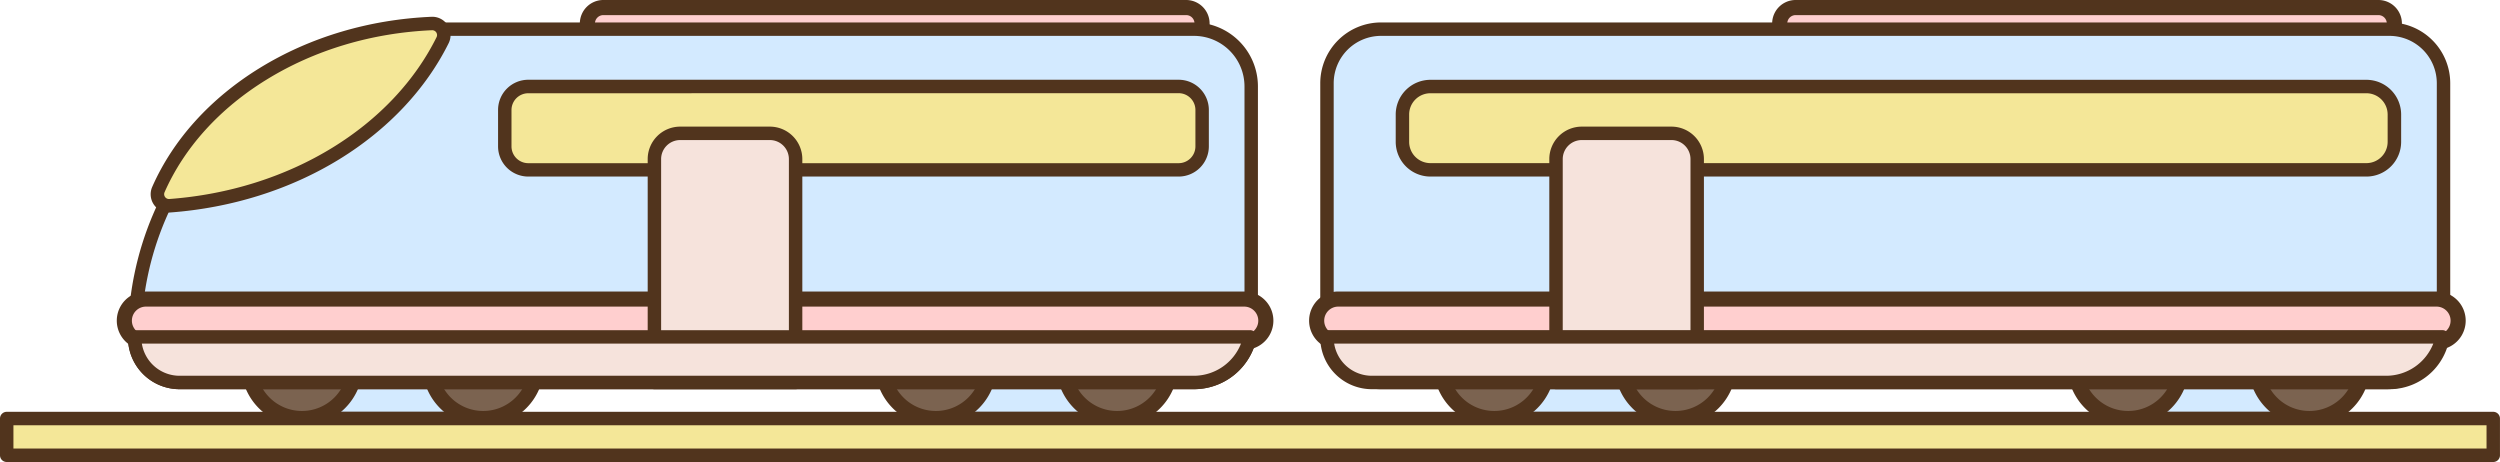
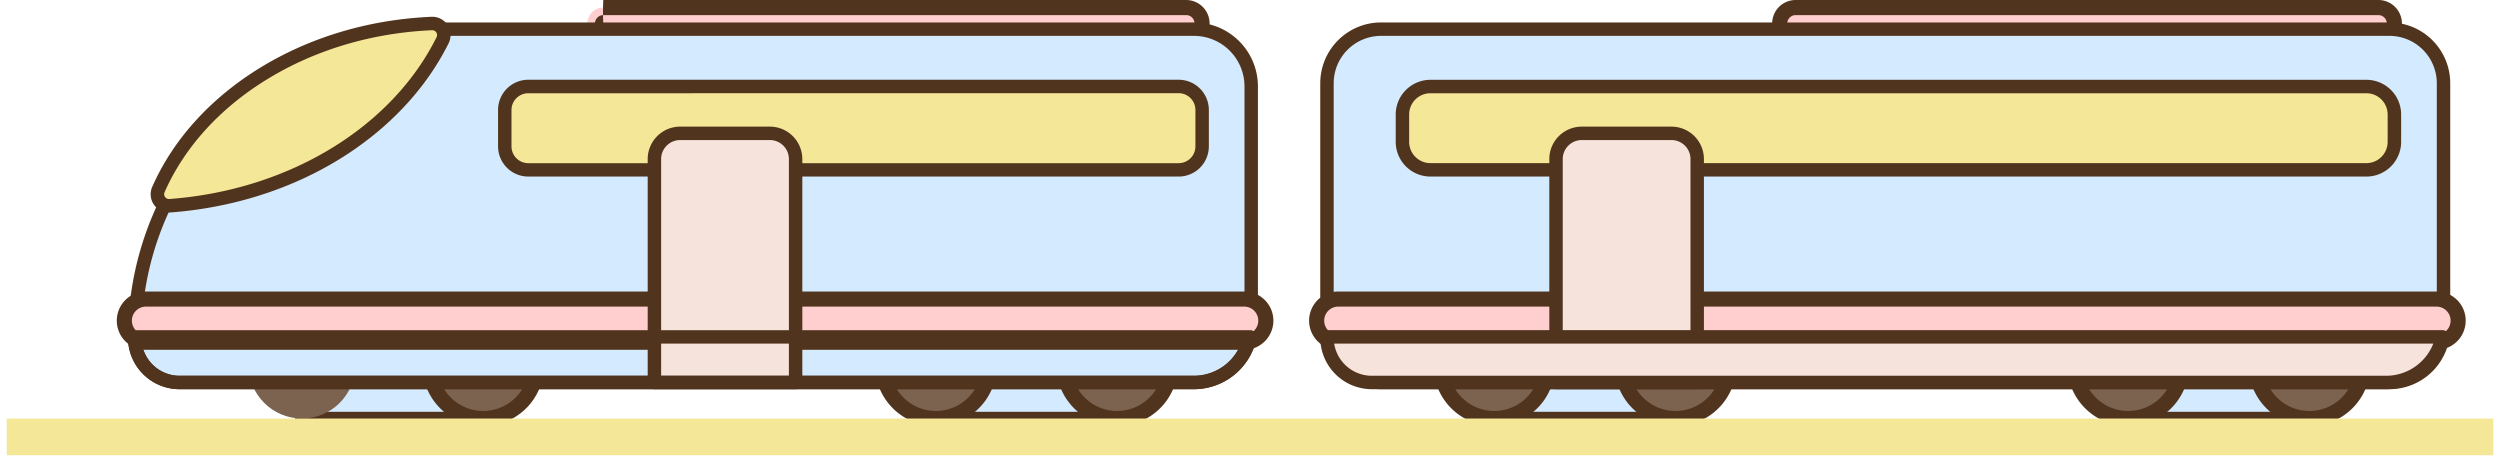
<svg xmlns="http://www.w3.org/2000/svg" viewBox="0 0 1489.02 275.17" width="100%" style="vertical-align: middle; max-width: 100%; width: 100%;">
  <g>
    <g>
      <rect x="179.84" y="217.5" width="107.95" height="31.78" fill="rgb(211,234,255)">
     </rect>
      <path d="M287.79,253.28h-108a4,4,0,0,1-4-4V217.5a4,4,0,0,1,4-4h108a4,4,0,0,1,4,4v31.78A4,4,0,0,1,287.79,253.28Zm-104-8h100V221.5h-100Z" fill="rgb(81,52,29)">
     </path>
      <circle cx="179.84" cy="217.5" r="31.78" fill="rgb(123,99,80)">
     </circle>
-       <path d="M179.84,253.78a36.28,36.28,0,1,1,36.28-36.28A36.32,36.32,0,0,1,179.84,253.78Zm0-63.56a27.28,27.28,0,1,0,27.28,27.28A27.31,27.31,0,0,0,179.84,190.22Z" fill="rgb(81,52,29)">
-      </path>
      <circle cx="287.79" cy="217.5" r="31.78" fill="rgb(123,99,80)">
     </circle>
      <path d="M287.79,253.78a36.28,36.28,0,1,1,36.28-36.28A36.32,36.32,0,0,1,287.79,253.78Zm0-63.56a27.28,27.28,0,1,0,27.28,27.28A27.31,27.31,0,0,0,287.79,190.22Z" fill="rgb(81,52,29)">
     </path>
      <rect x="557.41" y="217.5" width="107.95" height="31.78" fill="rgb(211,234,255)">
     </rect>
      <path d="M665.36,253.28h-108a4,4,0,0,1-4-4V217.5a4,4,0,0,1,4-4h108a4,4,0,0,1,4,4v31.78A4,4,0,0,1,665.36,253.28Zm-104-8h100V221.5h-100Z" fill="rgb(81,52,29)">
     </path>
      <circle cx="557.41" cy="217.5" r="31.78" fill="rgb(123,99,80)">
     </circle>
      <path d="M557.41,253.78a36.28,36.28,0,1,1,36.28-36.28A36.33,36.33,0,0,1,557.41,253.78Zm0-63.56a27.28,27.28,0,1,0,27.28,27.28A27.31,27.31,0,0,0,557.41,190.22Z" fill="rgb(81,52,29)">
     </path>
      <circle cx="665.36" cy="217.5" r="31.78" fill="rgb(123,99,80)">
     </circle>
      <path d="M665.36,253.78a36.28,36.28,0,1,1,36.28-36.28A36.32,36.32,0,0,1,665.36,253.78Zm0-63.56a27.28,27.28,0,1,0,27.28,27.28A27.31,27.31,0,0,0,665.36,190.22Z" fill="rgb(81,52,29)">
     </path>
      <rect x="349.86" y="4.5" width="366.09" height="25.74" rx="9.44" fill="rgb(255,207,207)">
     </rect>
-       <path d="M706.51,34.74H359.31a14,14,0,0,1-13.95-14V13.94A14,14,0,0,1,359.31,0h347.2a14,14,0,0,1,13.94,13.94v6.85A14,14,0,0,1,706.51,34.74ZM359.31,9a5,5,0,0,0-4.95,4.94v6.85a5,5,0,0,0,4.95,4.95h347.2a5,5,0,0,0,4.94-4.95V13.94A4.94,4.94,0,0,0,706.51,9Z" fill="rgb(81,52,29)">
+       <path d="M706.51,34.74a14,14,0,0,1-13.95-14V13.94A14,14,0,0,1,359.31,0h347.2a14,14,0,0,1,13.94,13.94v6.85A14,14,0,0,1,706.51,34.74ZM359.31,9a5,5,0,0,0-4.95,4.94v6.85a5,5,0,0,0,4.95,4.95h347.2a5,5,0,0,0,4.94-4.95V13.94A4.94,4.94,0,0,0,706.51,9Z" fill="rgb(81,52,29)">
     </path>
      <path d="M264,17.37H711.15a34.09,34.09,0,0,1,34.09,34.09V193.73a34.09,34.09,0,0,1-34.09,34.09H106.92a26.7,26.7,0,0,1-26.7-26.7v0A183.74,183.74,0,0,1,264,17.37Z" fill="rgb(211,234,255)">
     </path>
      <path d="M711.15,231.81H106.92a30.73,30.73,0,0,1-30.7-30.7C76.22,97.59,160.44,13.37,264,13.37H711.15a38.12,38.12,0,0,1,38.08,38.08V193.73A38.12,38.12,0,0,1,711.15,231.81ZM264,21.37C164.85,21.37,84.22,102,84.22,201.11a22.72,22.72,0,0,0,22.7,22.7H711.15a30.11,30.11,0,0,0,30.08-30.08V51.45a30.11,30.11,0,0,0-30.08-30.08Z" fill="rgb(81,52,29)">
     </path>
      <path d="M101.11,122.57C175,117.12,236.89,77.88,263.61,23.9A6.87,6.87,0,0,0,257.14,14c-74.91,3.26-138.35,43.55-162.81,98.94A6.87,6.87,0,0,0,101.11,122.57Z" fill="rgb(244,231,152)">
     </path>
      <path d="M100.58,126.59a10.88,10.88,0,0,1-9.91-15.29c12.45-28.2,34.6-52.69,64.05-70.81C184.53,22.15,219.89,11.6,257,10a10.88,10.88,0,0,1,10.23,15.7C253.61,53.12,231.11,77,202.12,94.84c-29.38,18.06-64.21,29-100.72,31.72h0ZM257.46,18h-.14c-35.72,1.56-69.75,11.7-98.41,29.34C130.85,64.57,109.78,87.82,98,114.53a2.88,2.88,0,0,0,2.83,4h0c35.24-2.6,68.83-13.16,97.13-30.55,27.7-17,49.17-39.81,62.09-65.9A2.88,2.88,0,0,0,257.46,18Z" fill="rgb(81,52,29)">
     </path>
      <rect x="74.06" y="178.12" width="679.88" height="25.74" rx="12.87" fill="rgb(255,207,207)">
     </rect>
      <path d="M741.07,208.36H86.93a17.37,17.37,0,0,1,0-34.74H741.07a17.37,17.37,0,1,1,0,34.74ZM86.93,182.62a8.37,8.37,0,0,0,0,16.74H741.07a8.37,8.37,0,1,0,0-16.74Z" fill="rgb(81,52,29)">
     </path>
      <rect x="300.69" y="51.54" width="415.26" height="49.62" rx="13.96" fill="rgb(244,231,152)">
     </rect>
      <path d="M702,105.16H314.65a18,18,0,0,1-18-18V65.5a18,18,0,0,1,18-18H702a18,18,0,0,1,18,18V87.19A18,18,0,0,1,702,105.16ZM314.65,55.54a10,10,0,0,0-10,10V87.19a10,10,0,0,0,10,10H702a10,10,0,0,0,10-10V65.5a10,10,0,0,0-10-10Z" fill="rgb(81,52,29)">
     </path>
      <path d="M405.1,79.42h53.44a15.33,15.33,0,0,1,15.33,15.33V227.81a0,0,0,0,1,0,0H389.77a0,0,0,0,1,0,0V94.74A15.33,15.33,0,0,1,405.1,79.42Z" fill="rgb(246,227,220)">
     </path>
      <path d="M473.87,231.81h-84.1a4,4,0,0,1-4-4V94.74A19.35,19.35,0,0,1,405.1,75.42h53.44a19.35,19.35,0,0,1,19.33,19.32V227.81A4,4,0,0,1,473.87,231.81Zm-80.1-8h76.1V94.74a11.34,11.34,0,0,0-11.33-11.32H405.1a11.34,11.34,0,0,0-11.33,11.32Z" fill="rgb(81,52,29)">
-      </path>
-       <path d="M80.22,200.65v.46h0a26.69,26.69,0,0,0,26.7,26.7H711.15a34.09,34.09,0,0,0,33.38-27.16Z" fill="rgb(246,227,220)">
     </path>
      <path d="M711.15,231.81H106.92a30.73,30.73,0,0,1-30.7-30.7v-.46a4,4,0,0,1,4-4H744.53a4,4,0,0,1,3.92,4.81A38.21,38.21,0,0,1,711.15,231.81ZM84.49,204.65a22.75,22.75,0,0,0,22.43,19.16H711.15a30.23,30.23,0,0,0,28-19.16Z" fill="rgb(81,52,29)">
     </path>
      <rect x="889.98" y="217.5" width="107.95" height="31.78" fill="rgb(211,234,255)">
     </rect>
      <path d="M997.93,253.28H890a4,4,0,0,1-4-4V217.5a4,4,0,0,1,4-4H997.93a4,4,0,0,1,4,4v31.78A4,4,0,0,1,997.93,253.28Zm-103.95-8h99.95V221.5H894Z" fill="rgb(81,52,29)">
     </path>
      <circle cx="889.98" cy="217.5" r="31.78" fill="rgb(123,99,80)">
     </circle>
      <path d="M890,253.78a36.28,36.28,0,1,1,36.28-36.28A36.32,36.32,0,0,1,890,253.78Zm0-63.56a27.28,27.28,0,1,0,27.28,27.28A27.31,27.31,0,0,0,890,190.22Z" fill="rgb(81,52,29)">
     </path>
      <circle cx="997.93" cy="217.5" r="31.78" fill="rgb(123,99,80)">
     </circle>
      <path d="M997.93,253.78a36.28,36.28,0,1,1,36.28-36.28A36.33,36.33,0,0,1,997.93,253.78Zm0-63.56a27.28,27.28,0,1,0,27.28,27.28A27.31,27.31,0,0,0,997.93,190.22Z" fill="rgb(81,52,29)">
     </path>
      <rect x="1267.56" y="217.5" width="107.95" height="31.78" fill="rgb(211,234,255)">
     </rect>
      <path d="M1375.5,253.28H1267.56a4,4,0,0,1-4-4V217.5a4,4,0,0,1,4-4H1375.5a4,4,0,0,1,4,4v31.78A4,4,0,0,1,1375.5,253.28Zm-103.94-8h99.94V221.5h-99.94Z" fill="rgb(81,52,29)">
     </path>
      <circle cx="1267.56" cy="217.5" r="31.78" fill="rgb(123,99,80)">
     </circle>
      <path d="M1267.56,253.78a36.28,36.28,0,1,1,36.27-36.28A36.32,36.32,0,0,1,1267.56,253.78Zm0-63.56a27.28,27.28,0,1,0,27.27,27.28A27.31,27.31,0,0,0,1267.56,190.22Z" fill="rgb(81,52,29)">
     </path>
      <circle cx="1375.5" cy="217.5" r="31.78" fill="rgb(123,99,80)">
     </circle>
      <path d="M1375.5,253.78a36.28,36.28,0,1,1,36.28-36.28A36.32,36.32,0,0,1,1375.5,253.78Zm0-63.56a27.28,27.28,0,1,0,27.28,27.28A27.31,27.31,0,0,0,1375.5,190.22Z" fill="rgb(81,52,29)">
     </path>
      <rect x="1060.01" y="4.5" width="366.09" height="25.74" rx="9.44" fill="rgb(255,207,207)">
     </rect>
      <path d="M1416.66,34.74H1069.45a14,14,0,0,1-13.94-14V13.94A14,14,0,0,1,1069.45,0h347.21a14,14,0,0,1,13.94,13.94v6.85A14,14,0,0,1,1416.66,34.74ZM1069.45,9a5,5,0,0,0-4.94,4.94v6.85a5,5,0,0,0,4.94,4.95h347.21a5,5,0,0,0,4.94-4.95V13.94A5,5,0,0,0,1416.66,9Z" fill="rgb(81,52,29)">
     </path>
      <rect x="790.36" y="17.37" width="665.02" height="210.44" rx="32.18" fill="rgb(211,234,255)">
     </rect>
      <path d="M1423.19,231.81H822.54a36.22,36.22,0,0,1-36.18-36.18V49.55a36.22,36.22,0,0,1,36.18-36.18h600.65a36.22,36.22,0,0,1,36.19,36.18V195.63A36.22,36.22,0,0,1,1423.19,231.81ZM822.54,21.37a28.21,28.21,0,0,0-28.18,28.18V195.63a28.21,28.21,0,0,0,28.18,28.18h600.65a28.22,28.22,0,0,0,28.19-28.18V49.55a28.22,28.22,0,0,0-28.19-28.18Z" fill="rgb(81,52,29)">
     </path>
      <rect x="784.21" y="178.12" width="679.88" height="25.74" rx="12.87" fill="rgb(255,207,207)">
     </rect>
      <path d="M1451.22,208.36H797.08a17.37,17.37,0,1,1,0-34.74h654.14a17.37,17.37,0,0,1,0,34.74ZM797.08,182.62a8.37,8.37,0,1,0,0,16.74h654.14a8.37,8.37,0,0,0,0-16.74Z" fill="rgb(81,52,29)">
     </path>
      <rect x="835.3" y="51.54" width="590.79" height="49.62" rx="16.66" fill="rgb(244,231,152)">
     </rect>
      <path d="M1409.44,105.16H852A20.69,20.69,0,0,1,831.3,84.5V68.19A20.68,20.68,0,0,1,852,47.54h557.48a20.68,20.68,0,0,1,20.66,20.65V84.5A20.69,20.69,0,0,1,1409.44,105.16ZM852,55.54A12.67,12.67,0,0,0,839.3,68.19V84.5A12.68,12.68,0,0,0,852,97.16h557.48A12.68,12.68,0,0,0,1422.1,84.5V68.19a12.67,12.67,0,0,0-12.66-12.65Z" fill="rgb(81,52,29)">
     </path>
      <path d="M942.1,79.42h53.44a15.33,15.33,0,0,1,15.33,15.33V227.81a0,0,0,0,1,0,0H926.78a0,0,0,0,1,0,0V94.74A15.33,15.33,0,0,1,942.1,79.42Z" fill="rgb(246,227,220)">
     </path>
      <path d="M1010.87,231.81H926.78a4,4,0,0,1-4-4V94.74A19.35,19.35,0,0,1,942.1,75.42h53.45a19.35,19.35,0,0,1,19.32,19.32V227.81A4,4,0,0,1,1010.87,231.81Zm-80.09-8h76.09V94.74a11.34,11.34,0,0,0-11.32-11.32H942.1a11.34,11.34,0,0,0-11.32,11.32Z" fill="rgb(81,52,29)">
     </path>
      <path d="M790.37,200.65c0,.15,0,.3,0,.46h0a26.7,26.7,0,0,0,26.71,26.7h604.22a34.09,34.09,0,0,0,33.38-27.16Z" fill="rgb(246,227,220)">
     </path>
      <path d="M1421.29,231.81H817.07a30.73,30.73,0,0,1-30.71-30.7v-.49a4,4,0,0,1,4-4h664.3a4,4,0,0,1,3.92,4.81A38.2,38.2,0,0,1,1421.29,231.81ZM794.64,204.65a22.73,22.73,0,0,0,22.43,19.16h604.22a30.21,30.21,0,0,0,28-19.16Z" fill="rgb(81,52,29)">
     </path>
      <rect x="4" y="249.28" width="1481.02" height="21.89" fill="rgb(244,231,152)">
     </rect>
-       <path d="M1485,275.17H4a4,4,0,0,1-4-4V249.28a4,4,0,0,1,4-4H1485a4,4,0,0,1,4,4v21.89A4,4,0,0,1,1485,275.17Zm-1477-8H1481V253.28H8Z" fill="rgb(81,52,29)">
-      </path>
    </g>
  </g>
</svg>